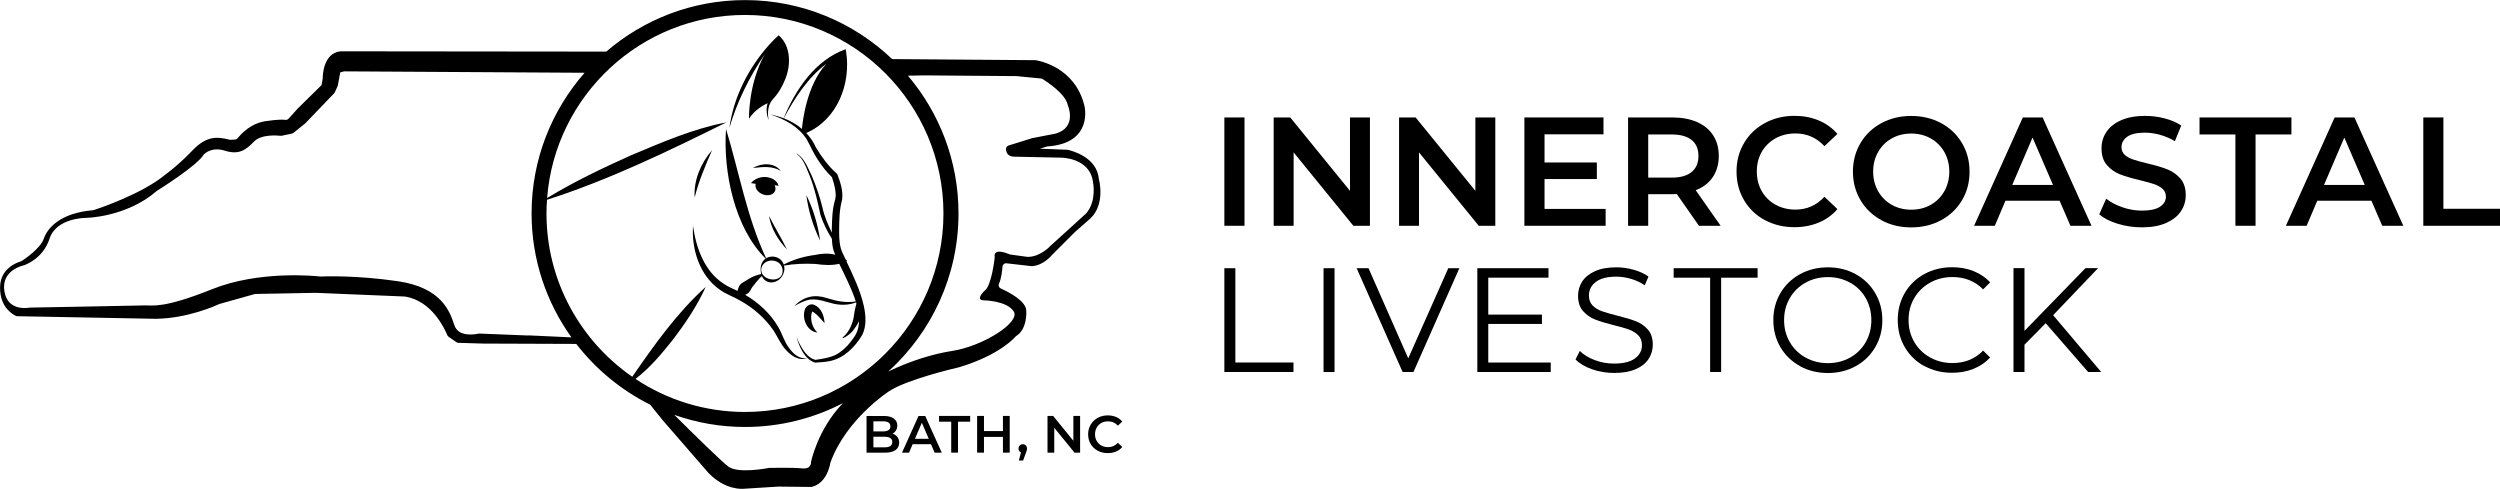
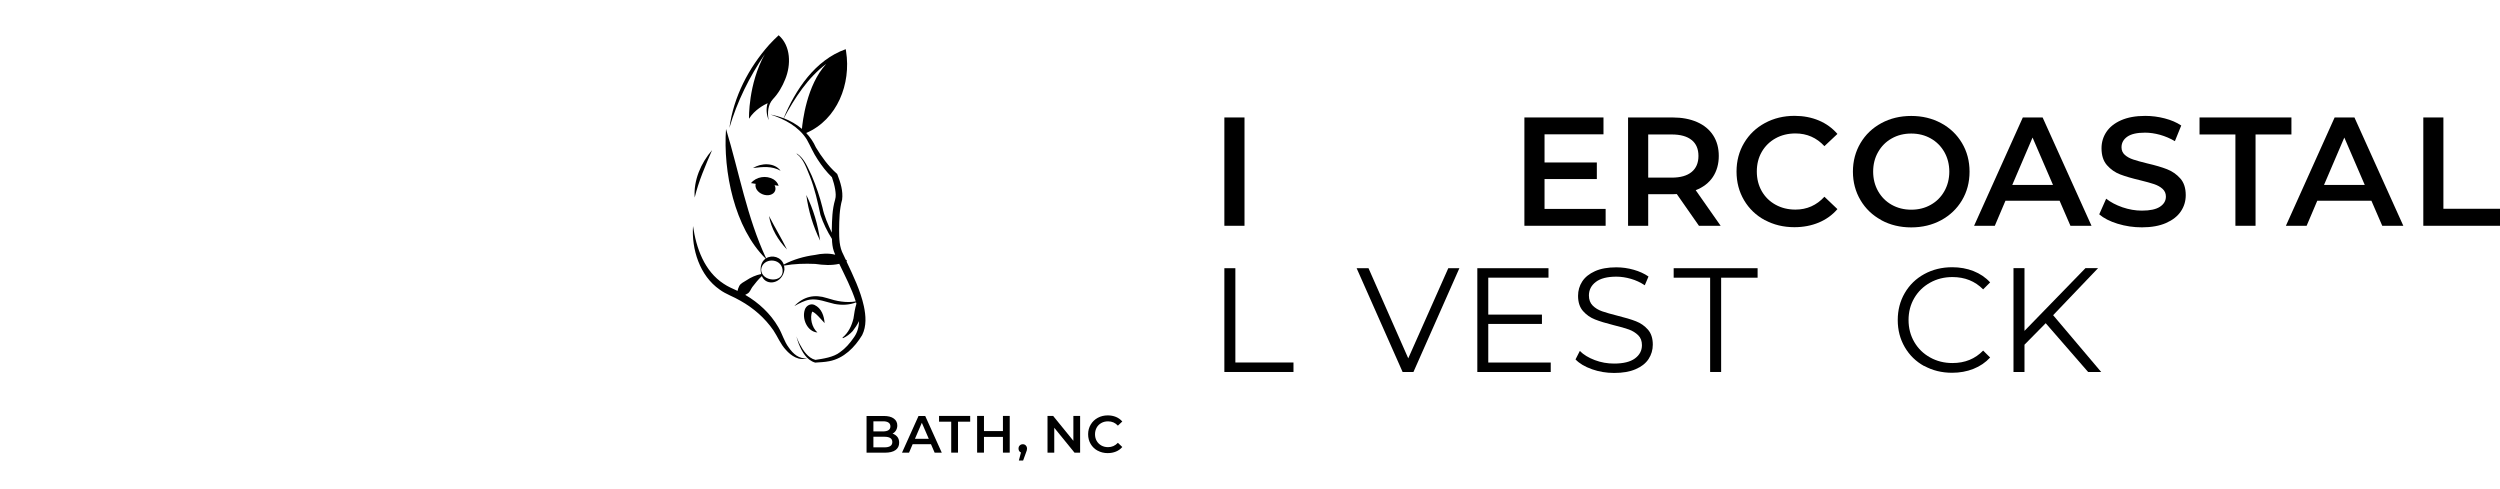
<svg xmlns="http://www.w3.org/2000/svg" id="Layer_2" viewBox="0 0 511.45 100">
  <defs>
    <style>.cls-1{fill:#000;stroke-width:0px;}</style>
  </defs>
  <g id="Layer_1-2">
-     <path class="cls-1" d="M224.8,36.7c-.29-4.64-5.76-5.92-6.38-6.05-.04,0-.08-.01-.12-.01l-5.55-.22,1.36-.43c.05-.02.11-.03.17-.03,9.53-.65,7.57-8.33,7.57-8.33-1.95-7.95-9.35-9.22-10.03-9.32-.03,0-.06,0-.1,0l-29.2-.22c-7.84-7.47-18.44-12.07-30.1-12.07-10.84,0-20.76,3.98-28.4,10.54l-54.36-.06c-3.5.36-3.63,4.89-3.64,5.41,0,.04,0,.07,0,.11l-.18,1.13c-.03.16-.1.31-.22.42l-4.66,4.58s-.02.02-.03.03l-1.9,2.1c-.16.18-.4.27-.64.24-1.33-.16-3.66.22-3.66.22-3.33.31-5.46,2.71-6.09,3.52-.13.17-.34.27-.55.29l-.9.05c-.07,0-.15,0-.22-.02-2.38-.59-4.63-.91-7.55,2.15-2.96,3.11-5.61,5-5.61,5-4.75,3.96-13.72,6.96-14.63,7.25-.05.02-.1.03-.16.03-6.68.55-9.32,3.64-10.07,5.83-.68,1.99-3.91,4.16-4.52,4.56-.06.04-.13.07-.2.09-.64.18-4.22,1.35-4.22,5.36s2.5,5.39,3.17,5.75c.1.06.22.08.34.09l28.33.53c6.54-.07,12.39-2.73,12.99-3.01.04-.02.07-.03.11-.04l7.12-2c.06-.02.13-.03.19-.03l12.31-.23s.03,0,.05,0l18.11.75s.07,0,.11.01c5.55.85,8.18,6.71,8.66,7.89.06.14.15.26.27.34l1.59,1.1c.12.08.26.13.41.14l5.08.15,19.04.07c4.02,5.2,9.19,9.47,15.12,12.43l2.44,3.04,9.47,10.91c3.49,3.64,7.12,3.26,7.12,3.26l7.17-.45s.04,0,.06,0l6.61.07c.07,0,.15,0,.22-.02,2.97-.75,3.66-4.26,3.75-4.82,0-.05.02-.11.04-.16,3.21-8.9,11.95-14.55,11.95-14.55,3.61-2.43,13.72-4.79,14.3-4.92.02,0,.04,0,.05-.01,8.62-2.58,11.64-6.36,11.64-6.36,2.43-1.44,2.12-5.23,2.12-5.23-.06-1.99-3.59-3.8-5.2-4.52-.38-.17-.56-.61-.38-.99.48-1.05.65-2.55.71-3.46.03-.44.41-.76.85-.71l5.09.58c.06,0,.12,0,.17,0,2.38-.2,4.01-2.27,4.01-2.27l4.68-4.68s.02-.02.03-.03l3.17-2.79c3.11-2.96,1.74-7.96,1.74-7.96ZM108.11,68.64l-10.05-.4c-.06,0-.13,0-.19.02-.6.13-4.08.8-4.92-1.74-.91-2.78-2.58-7.68-11.57-8.99-8.53-1.25-15.11-.99-15.76-.96-.04,0-.07,0-.11,0-.87-.1-12.41-1.3-22.08,2.58-10.06,4.04-12.23,3.28-13.79,3.33s-23.6.45-23.6.45c0,0-4.5.96-5.15-3.39-.66-4.35,3.99-5.26,3.99-5.26,0,0,3.89-1.21,5.26-5.46,1.36-4.24,7.33-4.24,7.33-4.24,0,0,8.3-.05,14.61-5.52.03-.02.05-.04.08-.06.6-.37,8.05-5.05,9.48-7.31.02-.04.04-.07.07-.1.27-.27,1.71-1.58,4.3-.76,2.88.91,4.29-.15,5.96-1.87,1.5-1.54,4.79-1.25,5.44-1.18.08,0,.16,0,.24-.01l2.07-.44c.12-.02.23-.08.32-.15l2.4-1.93s.05-.04.07-.07l5.84-6.08c.06-.06.11-.14.15-.22l.57-1.26c.02-.06.04-.11.05-.17l.49-2.64.66-.18c.07-.02.13-.03.2-.03l49.13.29c-6.74,7.69-10.85,17.75-10.85,28.76,0,9.46,3.03,18.22,8.16,25.37l-8.8-.41ZM165.91,94.56s.15,1.47-1.82,1.26c-1.84-.19-6.1-.11-6.66-.1-.04,0-.08,0-.12.01-.64.12-6.32,1.17-8.28-.26-1.38-1.01-7.3-6.83-11.09-10.6,4.53,1.6,9.4,2.48,14.48,2.48,7.22,0,14.02-1.77,20.03-4.88-5.23,5.4-6.54,12.09-6.54,12.09ZM152.42,84.28c-8.28,0-15.98-2.49-22.41-6.76,2.88-2.2,5.26-5.03,7.5-7.84,2.64-3.44,5.07-7.02,6.87-10.99-5.91,5.34-10.53,11.87-15.03,18.39-10.59-7.34-17.55-19.57-17.55-33.4,0-.94.04-1.88.11-2.81,12.71-4.07,24.78-9.93,36.71-15.84-6.79,1.29-13.2,4.09-19.54,6.75-5.86,2.63-11.64,5.39-17.15,8.73,1.62-20.92,19.15-37.45,40.47-37.45,22.39,0,40.61,18.22,40.61,40.61s-18.22,40.61-40.61,40.61ZM222.24,43.62s-.06.06-.09.09l-2.78,2.53-4.45,4.04s-1.99,2.23-4.58,2.27c-.05,0-.09,0-.14,0l-3.51-.48c-.07,0-.14-.03-.2-.06-.56-.24-3.35-1.35-2.99.65,0,0-.61,5.71-2.02,6.77,0,0-2.17,1.97-.15,2.02,0,0,4.65.05,6.06,2.27,1.41,2.22-6.32,7.12-12.63,8.08-3.73.57-8.52,2-13.04,4.21,8.82-8,14.37-19.54,14.37-32.35,0-10.73-3.9-20.57-10.35-28.18l3.36-.06,18.81.15s.05,0,.07,0l5,.49c.12.01.22.05.32.11.8.5,4.61,2.96,5.11,5.22,0,0,2.12,4.7-2.53,5.96l-4.66.9s-.05.01-.08.02l-4.81,1.5c-.33.1-.56.42-.53.77.05.62.35,1.48,1.64,1.51l9.6.2s5.96-.05,6.57,5.05c0,0,.8,3.74-1.37,6.32Z" />
    <path class="cls-1" d="M173.21,53.51s0,0,0,0c0,0,.04-.23.04-.23-.07-.06-.15-.1-.23-.16-.16-.33-.31-.67-.47-1-.88-1.61-.87-3.35-.88-5.14.02-2.04.06-4.19.61-6.13.23-1.78-.33-3.51-.96-5.14l-.06-.14-.12-.1c-1.65-1.46-3.08-3.4-4.23-5.32-.49-1.11-1.17-2.09-1.98-2.94,6.38-2.74,9.21-10.09,8.16-16.7,0,0-.07-.45-.07-.45-6.26,2.23-10.25,8.24-12.71,14.13-.87-.33-1.77-.59-2.68-.75,2.89.91,5.81,2.5,7.43,5.1.76,1.36,1.36,2.83,2.24,4.12.84,1.29,1.76,2.49,2.9,3.6.28.8.52,1.66.66,2.49.11.71.19,1.42-.01,2.09-.61,2.06-.63,4.11-.68,6.13,0,.21,0,.42,0,.63-.78-1.67-1.55-3.38-1.91-5.15-.55-2.23-1.31-4.41-2.2-6.52-.79-1.6-1.47-3.52-3.04-4.52,0,0-.03.07-.03.07,1.46,1.07,2.01,2.99,2.7,4.6,1.02,2.58,1.57,5.17,2.16,7.88.57,1.74,1.39,3.37,2.35,4.92.03.86.11,1.72.39,2.52.08.23.18.47.28.71-1.34-.34-2.79-.26-4.17.05-2.2.29-4.4.92-6.36,1.96-.53-1.57-2.38-2.04-3.61-1.28-3.95-8.47-5.5-17.56-8.2-26.46-.61,8.67,1.71,20.23,8.11,26.52-.61.43-1.05,1.17-1.03,2.28,0,.33.05.61.12.88-1.09.21-2.14.69-3.06,1.31-.51.35-1.16.58-1.44,1.16-.16.32-.28.64-.34.98-.97-.45-1.97-.86-2.84-1.46-3.92-2.55-5.62-7.25-6.27-11.81-.32,4.73,1.35,10.16,5.46,13.01,1.26.94,2.89,1.46,4.23,2.27,2.66,1.48,5.02,3.54,6.75,6.05.88,1.31,1.46,2.85,2.57,4.02,1.03,1.18,2.75,2.35,4.34,1.63-1.62.34-2.9-.88-3.75-2.1-.96-1.27-1.33-2.82-2.15-4.19-1.6-2.77-4.02-5.01-6.77-6.61.18-.09.35-.18.5-.28.48-.29.63-.88.96-1.33.6-.79,1.21-1.54,1.94-2.23.94,2.19,4.23,1.51,4.62-1.3.02-.4-.04-.75-.15-1.06,0,0,.08.21.08.21,2.12-.38,4.24-.43,6.37-.34,1.72.24,3.28.35,4.92-.02,1.11,2.34,2.54,5.05,3.37,7.69-1.99.34-3.93-.05-5.88-.68-2.57-.84-4.8-.33-6.69,1.64,1.03-.58,2.08-1.15,3.17-1.32,1.68-.25,3.37.5,5.04.87,1.45.29,3.04.24,4.42-.31.03.09.06.18.08.27-.31.99-.45,1.98-.61,3.05-.37,1.48-1.02,2.88-2.24,3.88l.08.13c.75-.32,1.43-.84,2-1.46.48-.61.94-1.3,1.3-2.04-.03,1.26-.36,2.43-1.12,3.44-.76,1.1-1.66,2.14-2.75,2.9-1.33,1.07-3.55,1.36-5.05,1.59-1.52-.37-2.54-1.95-3.24-3.28-.25-.49-.46-1-.66-1.52.15.53.31,1.06.51,1.58.66,1.57,1.57,3.25,3.34,3.78.94-.08,1.91-.09,2.88-.29,2.96-.56,5.22-2.83,6.73-5.34.93-1.86.76-3.98.35-5.92-.71-3.22-2.16-6.19-3.55-9.14ZM160.35,24.19c2.2-4.08,4.92-8.33,8.69-11.12-4.03,4.33-4.86,11.92-4.98,13.3-1.09-.93-2.36-1.65-3.71-2.18ZM155.72,55.19c.21-2.5,4.08-2.54,4.38,0,.31,2.82-4.3,2.48-4.38,0Z" />
    <path class="cls-1" d="M145.68,30.71c-2.28,2.63-3.82,6.18-3.56,9.7.82-3.4,2.18-6.49,3.56-9.7Z" />
    <path class="cls-1" d="M153.25,24.27c1.13-1.82,3.13-2.86,3.79-3.16-.36,1.12-.23,2.4.22,3.46-.32-1.52-.13-3.2.86-4.28,1.1-1.16,1.93-2.59,2.52-4.08,1.2-2.91,1.18-6.8-1.34-9h0s0,0,0,0c-.66.62-1.32,1.25-1.93,1.93-4.22,4.74-7.3,10.7-8.15,17.02,1.58-5.41,4.1-10.46,7.25-15.09-3.44,6.17-3.24,13.2-3.24,13.2Z" />
    <path class="cls-1" d="M164.95,39.88c.44,3.28,1.38,6.38,2.83,9.35-.44-3.26-1.38-6.4-2.83-9.35Z" />
    <path class="cls-1" d="M157.32,44.18c.44,2.61,1.88,4.98,3.69,6.87-1.17-2.36-2.49-4.52-3.69-6.87Z" />
    <path class="cls-1" d="M154.04,34.38c1.96-.25,3.9-.46,5.66.56-1.27-1.74-3.99-1.61-5.66-.56Z" />
    <path class="cls-1" d="M168.7,66.11c-.11-1.45-.6-3.03-2.08-3.73-.82-.37-1.73.2-1.96.95-.66,1.88.5,4.53,2.57,4.69-1.18-1.06-1.57-3.02-1.08-4.27.69.18,1.78,1.53,2.56,2.36Z" />
    <path class="cls-1" d="M156.01,39.75c1.09.43,2.24.11,2.56-.71.14-.37.09-.77-.11-1.15.25.04.52.08.83.12-.16-.56-.57-1.03-1.06-1.33-1.47-.85-3.51-.55-4.59.78.34.07.65.11.96.15-.23.8.38,1.73,1.42,2.14Z" />
    <path class="cls-1" d="M183.59,89.38c.24.32.36.71.36,1.19,0,.65-.25,1.15-.75,1.51s-1.23.53-2.19.53h-3.73v-7.51h3.52c.89,0,1.57.17,2.05.52.48.35.72.82.72,1.43,0,.37-.09.7-.26.99s-.41.51-.71.67c.41.14.74.36.99.68ZM178.68,86.19v2.07h1.97c.49,0,.86-.09,1.12-.26s.39-.43.39-.77-.13-.6-.39-.78c-.26-.18-.63-.26-1.12-.26h-1.97ZM182.55,90.43c0-.72-.54-1.08-1.62-1.08h-2.25v2.17h2.25c1.08,0,1.62-.36,1.62-1.08Z" />
    <path class="cls-1" d="M190.47,90.87h-3.76l-.74,1.74h-1.44l3.38-7.51h1.37l3.39,7.51h-1.46l-.75-1.74ZM190.01,89.77l-1.42-3.28-1.41,3.28h2.82Z" />
    <path class="cls-1" d="M194.6,86.27h-2.49v-1.18h6.37v1.18h-2.49v6.33h-1.39v-6.33Z" />
    <path class="cls-1" d="M206.57,85.09v7.51h-1.39v-3.22h-3.88v3.22h-1.4v-7.51h1.4v3.1h3.88v-3.1h1.39Z" />
    <path class="cls-1" d="M209.86,91.14c.16.16.25.38.25.64,0,.11-.02.23-.05.36s-.1.31-.2.56l-.55,1.51h-.87l.43-1.64c-.16-.06-.28-.17-.37-.31-.09-.14-.13-.3-.13-.49,0-.26.08-.48.25-.64.16-.16.37-.25.62-.25s.46.08.62.25Z" />
    <path class="cls-1" d="M220.97,85.09v7.51h-1.15l-4.14-5.09v5.09h-1.38v-7.51h1.15l4.14,5.09v-5.09h1.38Z" />
-     <path class="cls-1" d="M224.57,92.21c-.61-.33-1.09-.79-1.44-1.38-.35-.59-.52-1.25-.52-1.99s.18-1.4.53-1.98c.35-.59.83-1.05,1.44-1.38s1.3-.5,2.05-.5c.61,0,1.18.11,1.68.32.51.21.94.53,1.29.93l-.9.85c-.54-.59-1.21-.88-2.01-.88-.52,0-.98.11-1.38.34-.41.23-.73.54-.95.94s-.34.85-.34,1.36.11.96.34,1.36.55.71.95.94c.41.23.87.34,1.38.34.79,0,1.46-.3,2.01-.89l.9.86c-.35.41-.78.72-1.29.93-.51.21-1.07.32-1.69.32-.76,0-1.44-.17-2.05-.5Z" />
+     <path class="cls-1" d="M224.57,92.21c-.61-.33-1.09-.79-1.44-1.38-.35-.59-.52-1.25-.52-1.99s.18-1.4.53-1.98c.35-.59.83-1.05,1.44-1.38s1.3-.5,2.05-.5c.61,0,1.18.11,1.68.32.51.21.94.53,1.29.93l-.9.85c-.54-.59-1.21-.88-2.01-.88-.52,0-.98.11-1.38.34-.41.23-.73.54-.95.94s-.34.85-.34,1.36.11.96.34,1.36.55.71.95.94c.41.23.87.34,1.38.34.79,0,1.46-.3,2.01-.89l.9.86c-.35.41-.78.72-1.29.93-.51.21-1.07.32-1.69.32-.76,0-1.44-.17-2.05-.5" />
    <path class="cls-1" d="M250.48,24.03h4.12v22.16h-4.12v-22.16Z" />
-     <path class="cls-1" d="M280.26,24.03v22.16h-3.39l-12.22-15.01v15.01h-4.08v-22.16h3.39l12.22,15.01v-15.01h4.08Z" />
-     <path class="cls-1" d="M305.91,24.03v22.16h-3.39l-12.22-15.01v15.01h-4.08v-22.16h3.39l12.22,15.01v-15.01h4.08Z" />
    <path class="cls-1" d="M328.48,42.74v3.45h-16.62v-22.16h16.18v3.45h-12.06v5.76h10.7v3.39h-10.7v6.11h12.5Z" />
    <path class="cls-1" d="M347.57,46.19l-4.53-6.49c-.19.02-.47.03-.85.03h-5v6.46h-4.12v-22.16h9.12c1.92,0,3.59.32,5.02.95,1.42.63,2.52,1.54,3.28,2.72.76,1.18,1.14,2.59,1.14,4.21s-.41,3.1-1.22,4.31c-.81,1.2-1.98,2.1-3.5,2.69l5.1,7.28h-4.43ZM346.08,28.65c-.93-.76-2.29-1.14-4.08-1.14h-4.81v8.83h4.81c1.79,0,3.15-.39,4.08-1.16.93-.77,1.39-1.86,1.39-3.28s-.46-2.5-1.39-3.26Z" />
    <path class="cls-1" d="M361.04,45.03c-1.8-.98-3.22-2.34-4.24-4.07-1.02-1.73-1.54-3.68-1.54-5.86s.52-4.13,1.55-5.86c1.03-1.73,2.45-3.09,4.26-4.07s3.83-1.47,6.06-1.47c1.81,0,3.47.32,4.97.95,1.5.63,2.76,1.55,3.8,2.75l-2.66,2.5c-1.6-1.73-3.58-2.6-5.92-2.6-1.52,0-2.88.33-4.08,1s-2.14,1.59-2.82,2.77c-.68,1.18-1.01,2.52-1.01,4.02s.34,2.84,1.01,4.02c.68,1.18,1.61,2.1,2.82,2.77s2.56,1,4.08,1c2.34,0,4.32-.88,5.92-2.63l2.66,2.53c-1.03,1.2-2.31,2.12-3.81,2.75-1.51.63-3.17.95-4.99.95-2.24,0-4.26-.49-6.06-1.47Z" />
    <path class="cls-1" d="M384.89,45.03c-1.82-.98-3.24-2.34-4.27-4.08-1.03-1.74-1.55-3.69-1.55-5.84s.52-4.1,1.55-5.84c1.03-1.74,2.46-3.1,4.27-4.08,1.81-.98,3.85-1.47,6.11-1.47s4.29.49,6.11,1.47,3.24,2.34,4.27,4.07c1.03,1.73,1.55,3.68,1.55,5.86s-.52,4.13-1.55,5.86c-1.03,1.73-2.46,3.09-4.27,4.07s-3.85,1.47-6.11,1.47-4.3-.49-6.11-1.47ZM394.99,41.9c1.18-.66,2.11-1.59,2.79-2.79.67-1.19,1.01-2.53,1.01-4s-.34-2.81-1.01-4c-.68-1.19-1.6-2.12-2.79-2.79s-2.51-1-3.99-1-2.81.33-3.99,1c-1.18.66-2.11,1.59-2.79,2.79-.68,1.19-1.01,2.53-1.01,4s.34,2.81,1.01,4c.68,1.19,1.6,2.12,2.79,2.79,1.18.66,2.51,1,3.99,1s2.81-.33,3.99-1Z" />
    <path class="cls-1" d="M421.36,41.06h-11.08l-2.18,5.13h-4.24l9.97-22.16h4.05l10,22.16h-4.31l-2.22-5.13ZM420,37.83l-4.18-9.69-4.15,9.69h8.33Z" />
    <path class="cls-1" d="M433.24,45.78c-1.59-.49-2.85-1.13-3.78-1.93l1.42-3.2c.91.72,2.02,1.3,3.34,1.76,1.32.45,2.64.68,3.97.68,1.65,0,2.88-.26,3.69-.79.81-.53,1.22-1.22,1.22-2.09,0-.63-.23-1.16-.68-1.57-.45-.41-1.03-.73-1.73-.97-.7-.23-1.65-.5-2.85-.79-1.69-.4-3.06-.8-4.1-1.2s-1.94-1.03-2.69-1.88c-.75-.85-1.12-2.01-1.12-3.47,0-1.22.33-2.34,1-3.34s1.67-1.8,3.01-2.39c1.34-.59,2.98-.89,4.92-.89,1.35,0,2.68.17,3.99.51,1.31.34,2.44.82,3.39,1.46l-1.3,3.2c-.97-.57-1.98-1-3.04-1.3-1.06-.29-2.08-.44-3.07-.44-1.62,0-2.83.27-3.62.82-.79.55-1.19,1.28-1.19,2.18,0,.63.23,1.15.68,1.55.45.4,1.03.72,1.73.95.7.23,1.65.5,2.85.79,1.65.38,3,.78,4.05,1.19,1.05.41,1.96,1.04,2.71,1.88s1.12,1.98,1.12,3.42c0,1.22-.33,2.33-1,3.32-.66.99-1.67,1.78-3.02,2.38-1.35.59-3,.89-4.94.89-1.71,0-3.36-.24-4.95-.73Z" />
    <path class="cls-1" d="M457.32,27.51h-7.34v-3.48h18.8v3.48h-7.34v18.68h-4.12v-18.68Z" />
    <path class="cls-1" d="M485.15,41.06h-11.08l-2.18,5.13h-4.24l9.97-22.16h4.05l10,22.16h-4.31l-2.22-5.13ZM483.78,37.83l-4.18-9.69-4.15,9.69h8.33Z" />
    <path class="cls-1" d="M495.75,24.03h4.12v18.68h11.59v3.48h-15.7v-22.16Z" />
    <path class="cls-1" d="M250.48,54.87h2.25v19.29h11.89v1.94h-14.14v-21.24Z" />
-     <path class="cls-1" d="M270.77,54.87h2.25v21.24h-2.25v-21.24Z" />
    <path class="cls-1" d="M298.56,54.87l-9.4,21.24h-2.21l-9.41-21.24h2.43l8.13,18.44,8.19-18.44h2.27Z" />
    <path class="cls-1" d="M317.25,74.17v1.94h-15.02v-21.24h14.56v1.94h-12.32v7.55h10.98v1.91h-10.98v7.89h12.77Z" />
    <path class="cls-1" d="M325.67,75.53c-1.45-.51-2.56-1.17-3.35-2l.88-1.73c.77.77,1.79,1.39,3.06,1.87,1.27.48,2.59.71,3.94.71,1.9,0,3.33-.35,4.28-1.05.95-.7,1.43-1.6,1.43-2.72,0-.85-.26-1.53-.77-2.03-.52-.5-1.15-.9-1.9-1.17s-1.79-.57-3.12-.89c-1.6-.4-2.87-.79-3.82-1.17-.95-.37-1.77-.95-2.44-1.71-.68-.77-1.02-1.81-1.02-3.12,0-1.07.28-2.05.85-2.93.57-.88,1.44-1.58,2.61-2.11,1.17-.53,2.63-.79,4.37-.79,1.21,0,2.4.17,3.56.5s2.17.79,3.02,1.38l-.76,1.79c-.89-.59-1.84-1.03-2.85-1.32-1.01-.29-2-.44-2.97-.44-1.86,0-3.26.36-4.2,1.08-.94.72-1.41,1.64-1.41,2.78,0,.85.26,1.53.77,2.05.52.52,1.16.91,1.94,1.18s1.83.57,3.14.9c1.56.39,2.82.76,3.78,1.14.96.37,1.77.94,2.44,1.7.67.76,1,1.79,1,3.08,0,1.07-.29,2.05-.86,2.93s-1.46,1.58-2.65,2.09c-1.19.52-2.66.77-4.4.77-1.58,0-3.09-.25-4.54-.76Z" />
    <path class="cls-1" d="M349.86,56.81h-7.46v-1.94h17.17v1.94h-7.46v19.29h-2.25v-19.29Z" />
-     <path class="cls-1" d="M368.23,74.88c-1.71-.94-3.04-2.23-4-3.87-.96-1.64-1.44-3.48-1.44-5.52s.48-3.88,1.44-5.52c.96-1.64,2.3-2.93,4-3.87,1.71-.94,3.61-1.41,5.72-1.41s4,.47,5.69,1.4c1.69.93,3.02,2.22,3.99,3.87.97,1.65,1.46,3.49,1.46,5.54s-.49,3.89-1.46,5.54c-.97,1.65-2.3,2.94-3.99,3.87-1.69.93-3.59,1.4-5.69,1.4s-4.01-.47-5.72-1.41ZM378.5,73.15c1.36-.76,2.42-1.81,3.19-3.16.77-1.34,1.15-2.85,1.15-4.5s-.38-3.16-1.15-4.51c-.77-1.34-1.83-2.4-3.19-3.15s-2.87-1.14-4.55-1.14-3.2.38-4.57,1.14c-1.37.76-2.44,1.81-3.22,3.15-.78,1.35-1.17,2.85-1.17,4.51s.39,3.16,1.17,4.5c.78,1.35,1.85,2.4,3.22,3.16,1.36.76,2.89,1.14,4.57,1.14s3.2-.38,4.55-1.14Z" />
    <path class="cls-1" d="M393.65,74.89c-1.69-.93-3.01-2.22-3.97-3.87-.96-1.65-1.44-3.49-1.44-5.54s.48-3.89,1.44-5.54c.96-1.65,2.29-2.94,3.99-3.87s3.6-1.4,5.7-1.4c1.58,0,3.03.26,4.37.79,1.33.53,2.47,1.29,3.4,2.31l-1.43,1.43c-1.66-1.68-3.75-2.52-6.28-2.52-1.68,0-3.21.38-4.58,1.15-1.38.77-2.45,1.82-3.23,3.15-.78,1.33-1.17,2.83-1.17,4.49s.39,3.15,1.17,4.49c.78,1.34,1.85,2.39,3.23,3.16,1.38.77,2.9,1.15,4.58,1.15,2.55,0,4.64-.85,6.28-2.55l1.43,1.42c-.93,1.01-2.07,1.79-3.41,2.32-1.35.54-2.81.8-4.38.8-2.1,0-4-.47-5.69-1.4Z" />
    <path class="cls-1" d="M418.51,66.12l-4.34,4.4v5.58h-2.25v-21.24h2.25v12.83l12.47-12.83h2.58l-9.19,9.62,9.83,11.62h-2.67l-8.68-9.98Z" />
  </g>
</svg>